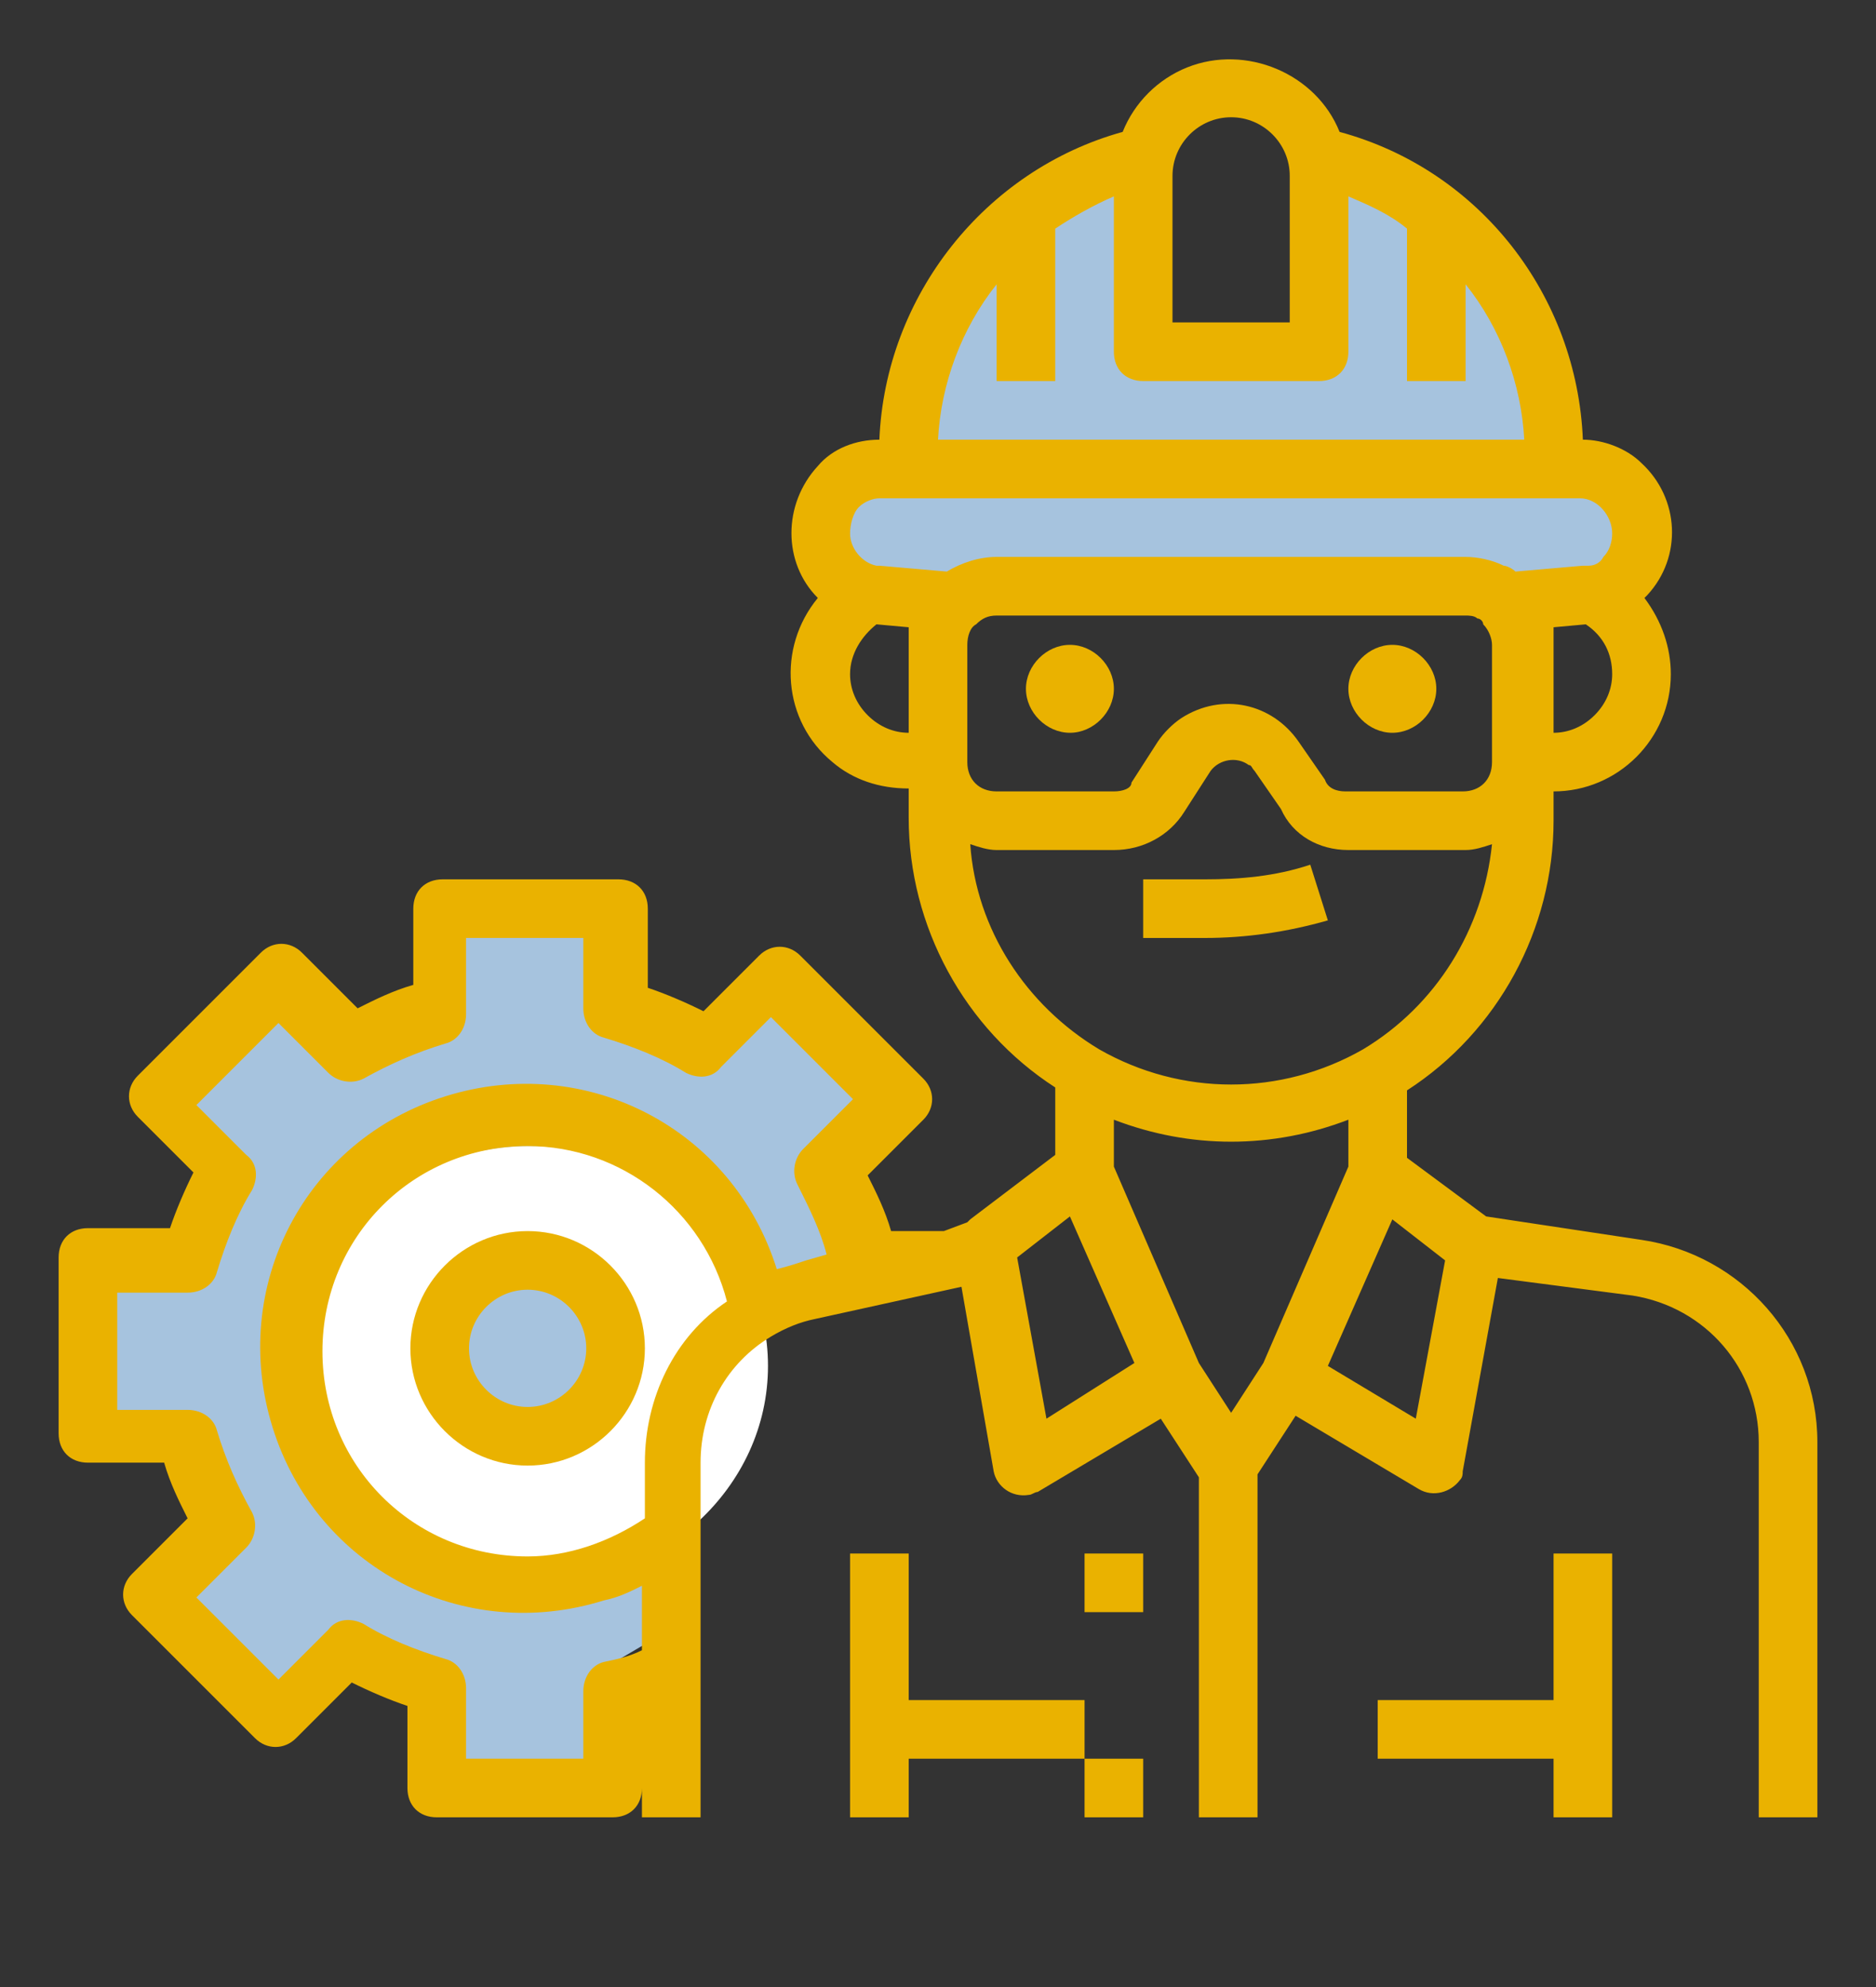
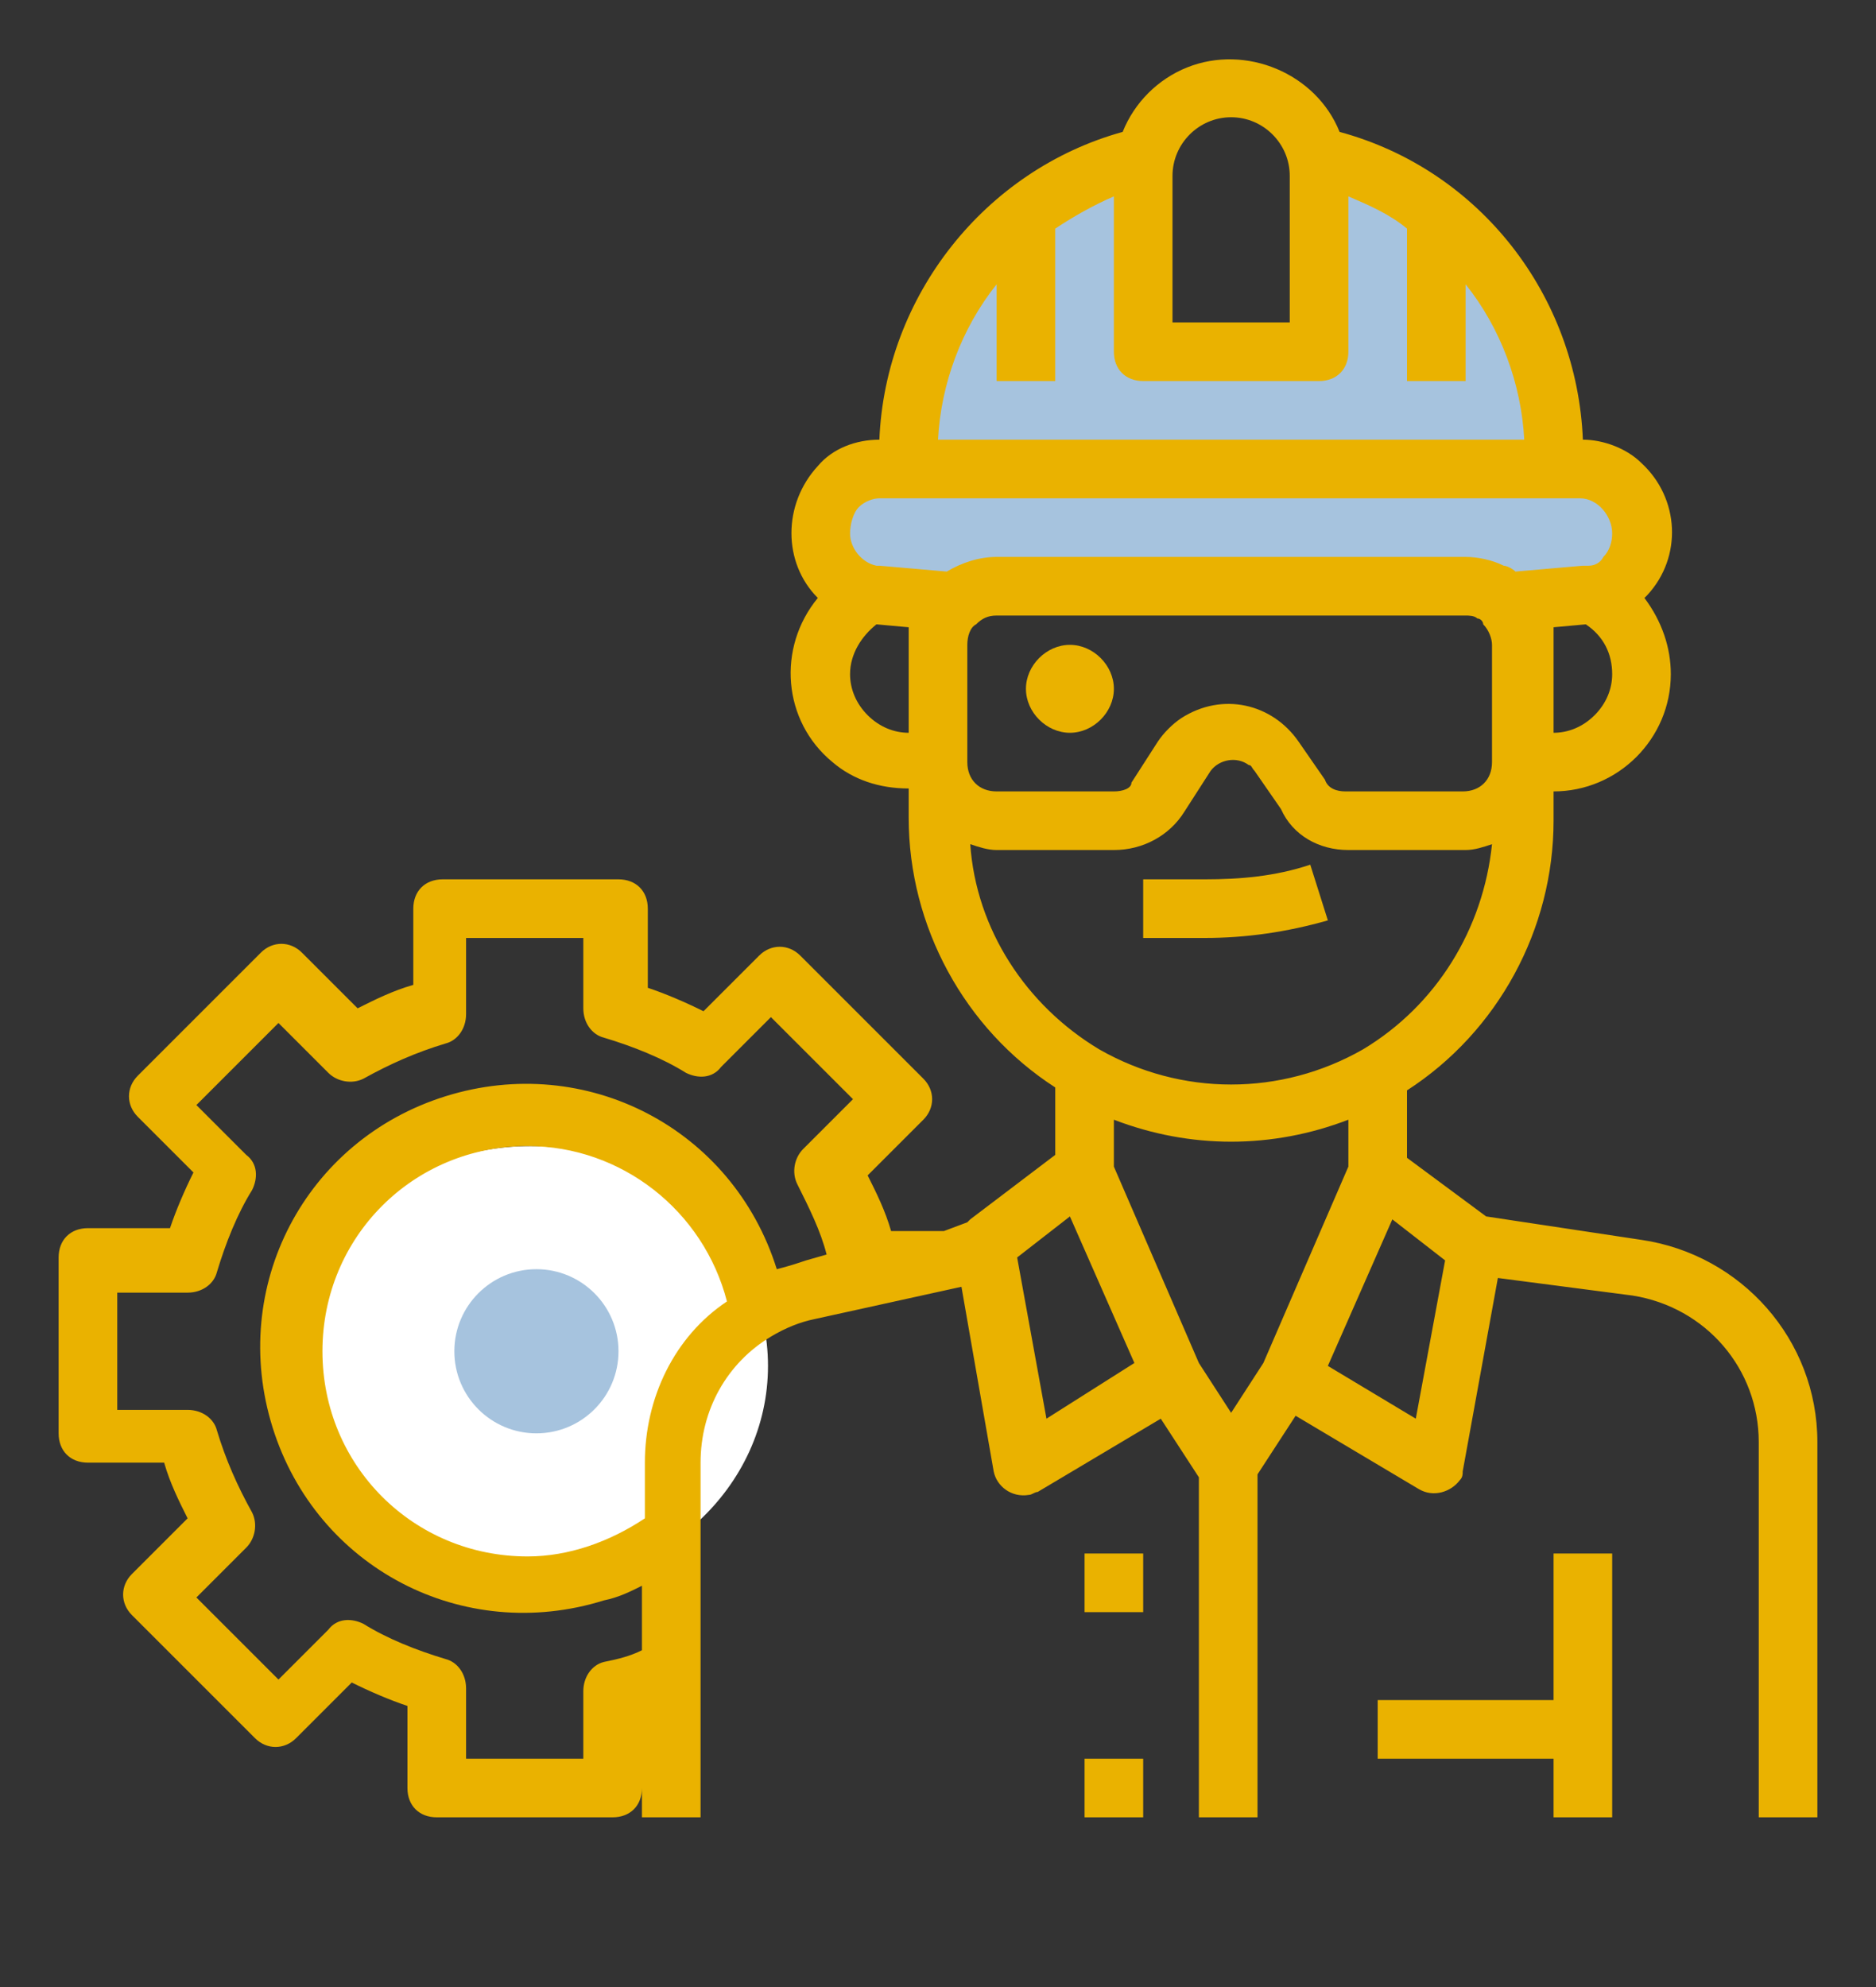
<svg xmlns="http://www.w3.org/2000/svg" version="1.1" x="0px" y="0px" viewBox="0 0 64 67.8" style="enable-background:new 0 0 64 67.8;" xml:space="preserve">
  <rect x="0" y="0" width="64" height="67.8" fill="#333333" stroke="none" />
  <style type="text/css">
	.stj{fill:#A6C3DE;}
	.stb{fill:#FFFFFF;}
	.stv{fill:#EAB200;}
</style>
  <g id="Calque_2">
    <polygon class="stj" points="31,14.6 33,7.8 38,4.8 38.5,11.1 45,12.1 45.3,5.6 48.8,6.8 52,10.1 53.3,15.6 55.8,16.6 55.8,19.6    52,20.8 47.5,19.8 33.3,19.8 32,20.3 28.5,19.3 28.8,15.6  " />
-     <polygon class="stj" points="21,34.3 21,30.8 15,30.8 14.8,34.3 12.3,35.1 9.3,33.8 5.5,37.1 8,40.1 6.3,43.3 3.3,42.6 3.5,49.1    6.3,48.8 7.3,51.3 5.3,54.1 8,57.8 9.8,58.8 11.5,55.8 14.8,57.6 15,60.3 20.3,61.1 20.8,56.8 22.5,55.8 23,48.8 24.8,44.3    30.3,43.6 28.8,40.1 30.8,37.6 26,33.8 24,36.3  " />
    <ellipse class="stb" cx="18.1" cy="46.6" rx="8.1" ry="7.5" />
    <circle class="stj" cx="18.3" cy="46.1" r="2.8" />
  </g>
  <g id="Calque_1">
    <g>
-       <path class="stv" d="M18,42c-2.2,0-4,1.8-4,4s1.8,4,4,4s4-1.8,4-4S20.2,42,18,42z M18,48c-1.1,0-2-0.9-2-2s0.9-2,2-2s2,0.9,2,2    S19.1,48,18,48z" />
      <path class="stv" d="M56,42.3l-5.3-0.8l-2.7-2v-2.3c3.1-2,5-5.5,5-9.2v-1c2.2,0,4-1.8,4-4c0-0.9-0.3-1.8-0.9-2.6    c0,0,0.1-0.1,0.1-0.1c1.2-1.3,1.1-3.3-0.2-4.5c-0.5-0.5-1.3-0.8-2-0.8c-0.2-4.9-3.5-9.2-8.3-10.5c-0.8-2-3.2-3-5.2-2.2    c-1,0.4-1.8,1.2-2.2,2.2C33.6,5.8,30.2,10.1,30,15c-0.8,0-1.6,0.3-2.1,0.9c-1.2,1.3-1.2,3.3,0,4.5c-1.4,1.7-1.2,4.2,0.5,5.6    c0.7,0.6,1.6,0.9,2.6,0.9v1c0,3.7,1.9,7.2,5,9.2v2.3l-2.9,2.2c0,0-0.1,0.1-0.1,0.1L32.2,42h-1.8c-0.2-0.7-0.5-1.3-0.8-1.9l1.9-1.9    c0.4-0.4,0.4-1,0-1.4l-4.2-4.2c-0.4-0.4-1-0.4-1.4,0l-1.9,1.9c-0.6-0.3-1.3-0.6-1.9-0.8V31c0-0.6-0.4-1-1-1h-6c-0.6,0-1,0.4-1,1    v2.6c-0.7,0.2-1.3,0.5-1.9,0.8l-1.9-1.9c-0.4-0.4-1-0.4-1.4,0l-4.2,4.2c-0.4,0.4-0.4,1,0,1.4l1.9,1.9c-0.3,0.6-0.6,1.3-0.8,1.9H3    c-0.6,0-1,0.4-1,1v6c0,0.6,0.4,1,1,1h2.6c0.2,0.7,0.5,1.3,0.8,1.9l-1.9,1.9c-0.4,0.4-0.4,1,0,1.4l4.2,4.2c0.4,0.4,1,0.4,1.4,0    l1.9-1.9c0.6,0.3,1.3,0.6,1.9,0.8V61c0,0.6,0.4,1,1,1h6c0.6,0,1-0.4,1-1v1h2V49.9c0-1.8,0.9-3.4,2.4-4.3c0.5-0.3,1-0.5,1.5-0.6    l5-1.1l1.1,6.3c0.1,0.5,0.6,0.9,1.2,0.8c0.1,0,0.2-0.1,0.3-0.1l4.2-2.5l1.3,2V62h2V50.3l1.3-2l4.2,2.5c0.5,0.3,1.1,0.1,1.4-0.3    c0.1-0.1,0.1-0.2,0.1-0.3l1.2-6.6l4.6,0.6c2.5,0.4,4.3,2.5,4.3,5V62h2V49.2C62,45.7,59.4,42.8,56,42.3z M22,49.9v1.9    c-1.2,0.8-2.6,1.3-4,1.3c-3.9,0-7-3.1-7-7s3.1-7,7-7c3.2,0,6,2.2,6.8,5.3C23,45.6,22,47.7,22,49.9z M27.5,43    c-0.3,0.1-0.6,0.2-1,0.3c-1.5-4.8-6.5-7.4-11.3-5.9s-7.4,6.5-5.9,11.3s6.5,7.4,11.3,5.9c0.5-0.1,0.9-0.3,1.3-0.5v2.2    c-0.4,0.2-0.8,0.3-1.3,0.4c-0.4,0.1-0.7,0.5-0.7,1V60h-4v-2.4c0-0.5-0.3-0.9-0.7-1c-1-0.3-2-0.7-2.8-1.2c-0.4-0.2-0.9-0.2-1.2,0.2    l-1.7,1.7l-2.8-2.8l1.7-1.7c0.3-0.3,0.4-0.8,0.2-1.2c-0.5-0.9-0.9-1.8-1.2-2.8c-0.1-0.4-0.5-0.7-1-0.7H4v-4h2.4    c0.5,0,0.9-0.3,1-0.7c0.3-1,0.7-2,1.2-2.8c0.2-0.4,0.2-0.9-0.2-1.2l-1.7-1.7l2.8-2.8l1.7,1.7c0.3,0.3,0.8,0.4,1.2,0.2    c0.9-0.5,1.8-0.9,2.8-1.2c0.4-0.1,0.7-0.5,0.7-1V32h4v2.4c0,0.5,0.3,0.9,0.7,1c1,0.3,2,0.7,2.8,1.2c0.4,0.2,0.9,0.2,1.2-0.2    l1.7-1.7l2.8,2.8l-1.7,1.7c-0.3,0.3-0.4,0.8-0.2,1.2c0.4,0.8,0.8,1.6,1,2.4L27.5,43z M43.1,46.5L42,48.2l-1.1-1.7L38,39.8v-1.6    c2.6,1,5.4,1,8,0v1.6L43.1,46.5z M33,22c0-0.3,0.1-0.6,0.3-0.7c0.2-0.2,0.4-0.3,0.7-0.3h16c0.1,0,0.3,0,0.4,0.1    c0.1,0,0.2,0.1,0.2,0.2c0.2,0.2,0.3,0.5,0.3,0.7v4c0,0.6-0.4,1-1,1h-4c-0.3,0-0.6-0.1-0.7-0.4l-0.9-1.3c-0.9-1.3-2.6-1.7-4-0.8    c-0.3,0.2-0.6,0.5-0.8,0.8l-0.9,1.4C38.6,26.9,38.3,27,38,27h-4c-0.6,0-1-0.4-1-1V22z M54.4,24.4C54,24.8,53.5,25,53,25v-3.6    l1.1-0.1c0.6,0.4,0.9,1,0.9,1.7C55,23.5,54.8,24,54.4,24.4z M40,6c0-1.1,0.9-2,2-2s2,0.9,2,2v5h-4V6z M34,9.7V13h2V7.8    c0.6-0.4,1.3-0.8,2-1.1V12c0,0.6,0.4,1,1,1h6c0.6,0,1-0.4,1-1V6.7c0.7,0.3,1.4,0.6,2,1.1V13h2V9.7c1.2,1.5,1.9,3.4,2,5.3H32    C32.1,13.1,32.8,11.2,34,9.7z M29.3,17.3c0.2-0.2,0.5-0.3,0.7-0.3h23.9c0.6,0,1.1,0.6,1.1,1.2c0,0.3-0.1,0.6-0.3,0.8    c-0.1,0.2-0.3,0.3-0.5,0.3c-0.1,0-0.1,0-0.2,0l-2.3,0.2c-0.1-0.1-0.3-0.2-0.4-0.2C50.9,19.1,50.4,19,50,19H34    c-0.6,0-1.2,0.2-1.7,0.5l-2.3-0.2H30c0,0-0.1,0-0.1,0c-0.5-0.1-0.9-0.6-0.9-1.1C29,17.9,29.1,17.5,29.3,17.3z M29.6,24.4    C29.2,24,29,23.5,29,23c0-0.7,0.4-1.3,0.9-1.7l1.1,0.1V25C30.5,25,30,24.8,29.6,24.4z M33.1,28.8c0.3,0.1,0.6,0.2,0.9,0.2h4    c1,0,1.9-0.5,2.4-1.3l0.9-1.4c0.3-0.4,0.9-0.5,1.3-0.2c0.1,0,0.1,0.1,0.2,0.2l0.9,1.3C44.1,28.5,45,29,46,29h4    c0.3,0,0.6-0.1,0.9-0.2c-0.3,2.9-1.9,5.5-4.4,7c-2.8,1.6-6.2,1.6-9,0C35,34.3,33.3,31.7,33.1,28.8z M35.7,48.4l-1-5.5l1.8-1.4    l2.2,5L35.7,48.4z M48.3,48.4l-3-1.8l2.2-5l1.8,1.4L48.3,48.4z" />
      <rect x="37" y="53" class="stv" width="2" height="2" />
      <rect x="37" y="60" class="stv" width="2" height="2" />
      <path class="stv" d="M45.3,31.4l-0.6-1.9c-1.2,0.4-2.4,0.5-3.6,0.5H39v2h2.1C42.5,32,43.9,31.8,45.3,31.4z" />
      <polygon class="stv" points="53,58 47,58 47,60 53,60 53,62 55,62 55,53 53,53   " />
      <path class="stv" d="M36.5,25c0.8,0,1.5-0.7,1.5-1.5S37.3,22,36.5,22S35,22.7,35,23.5S35.7,25,36.5,25z" />
-       <path class="stv" d="M47.5,25c0.8,0,1.5-0.7,1.5-1.5S48.3,22,47.5,22S46,22.7,46,23.5S46.7,25,47.5,25z" />
-       <polygon class="stv" points="31,58 31,53 29,53 29,62 31,62 31,60 37,60 37,58   " />
    </g>
  </g>
</svg>